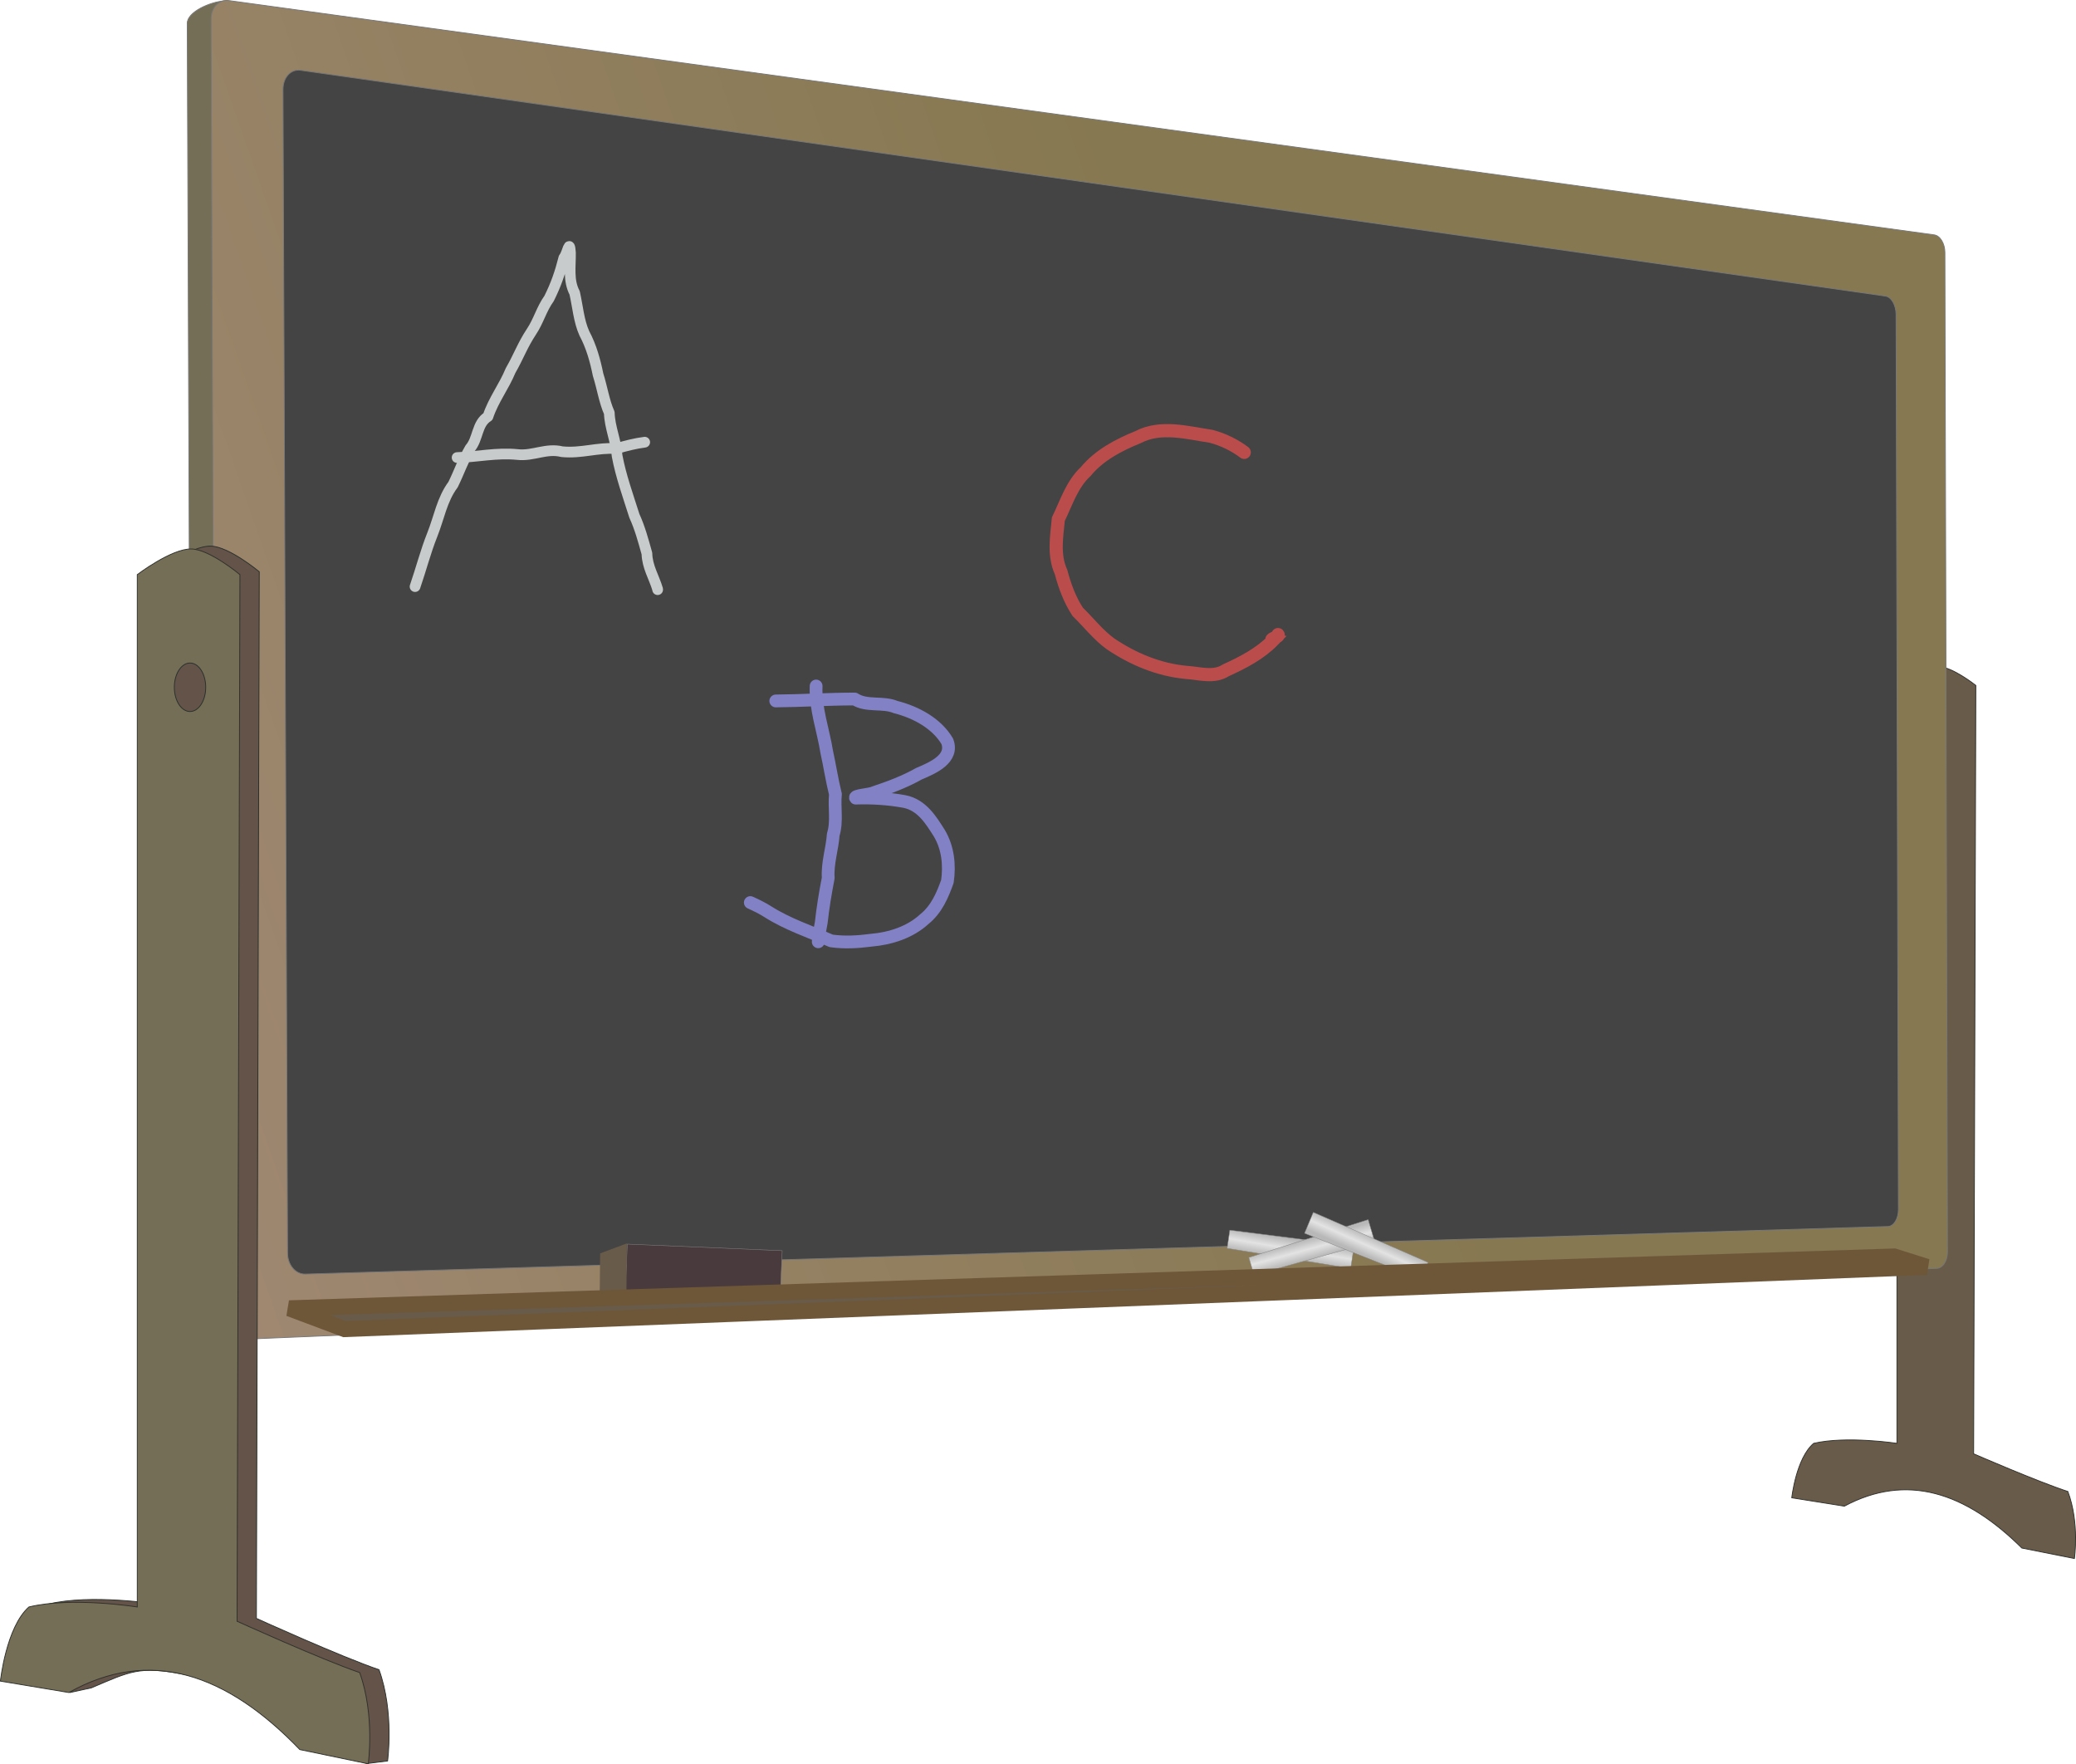
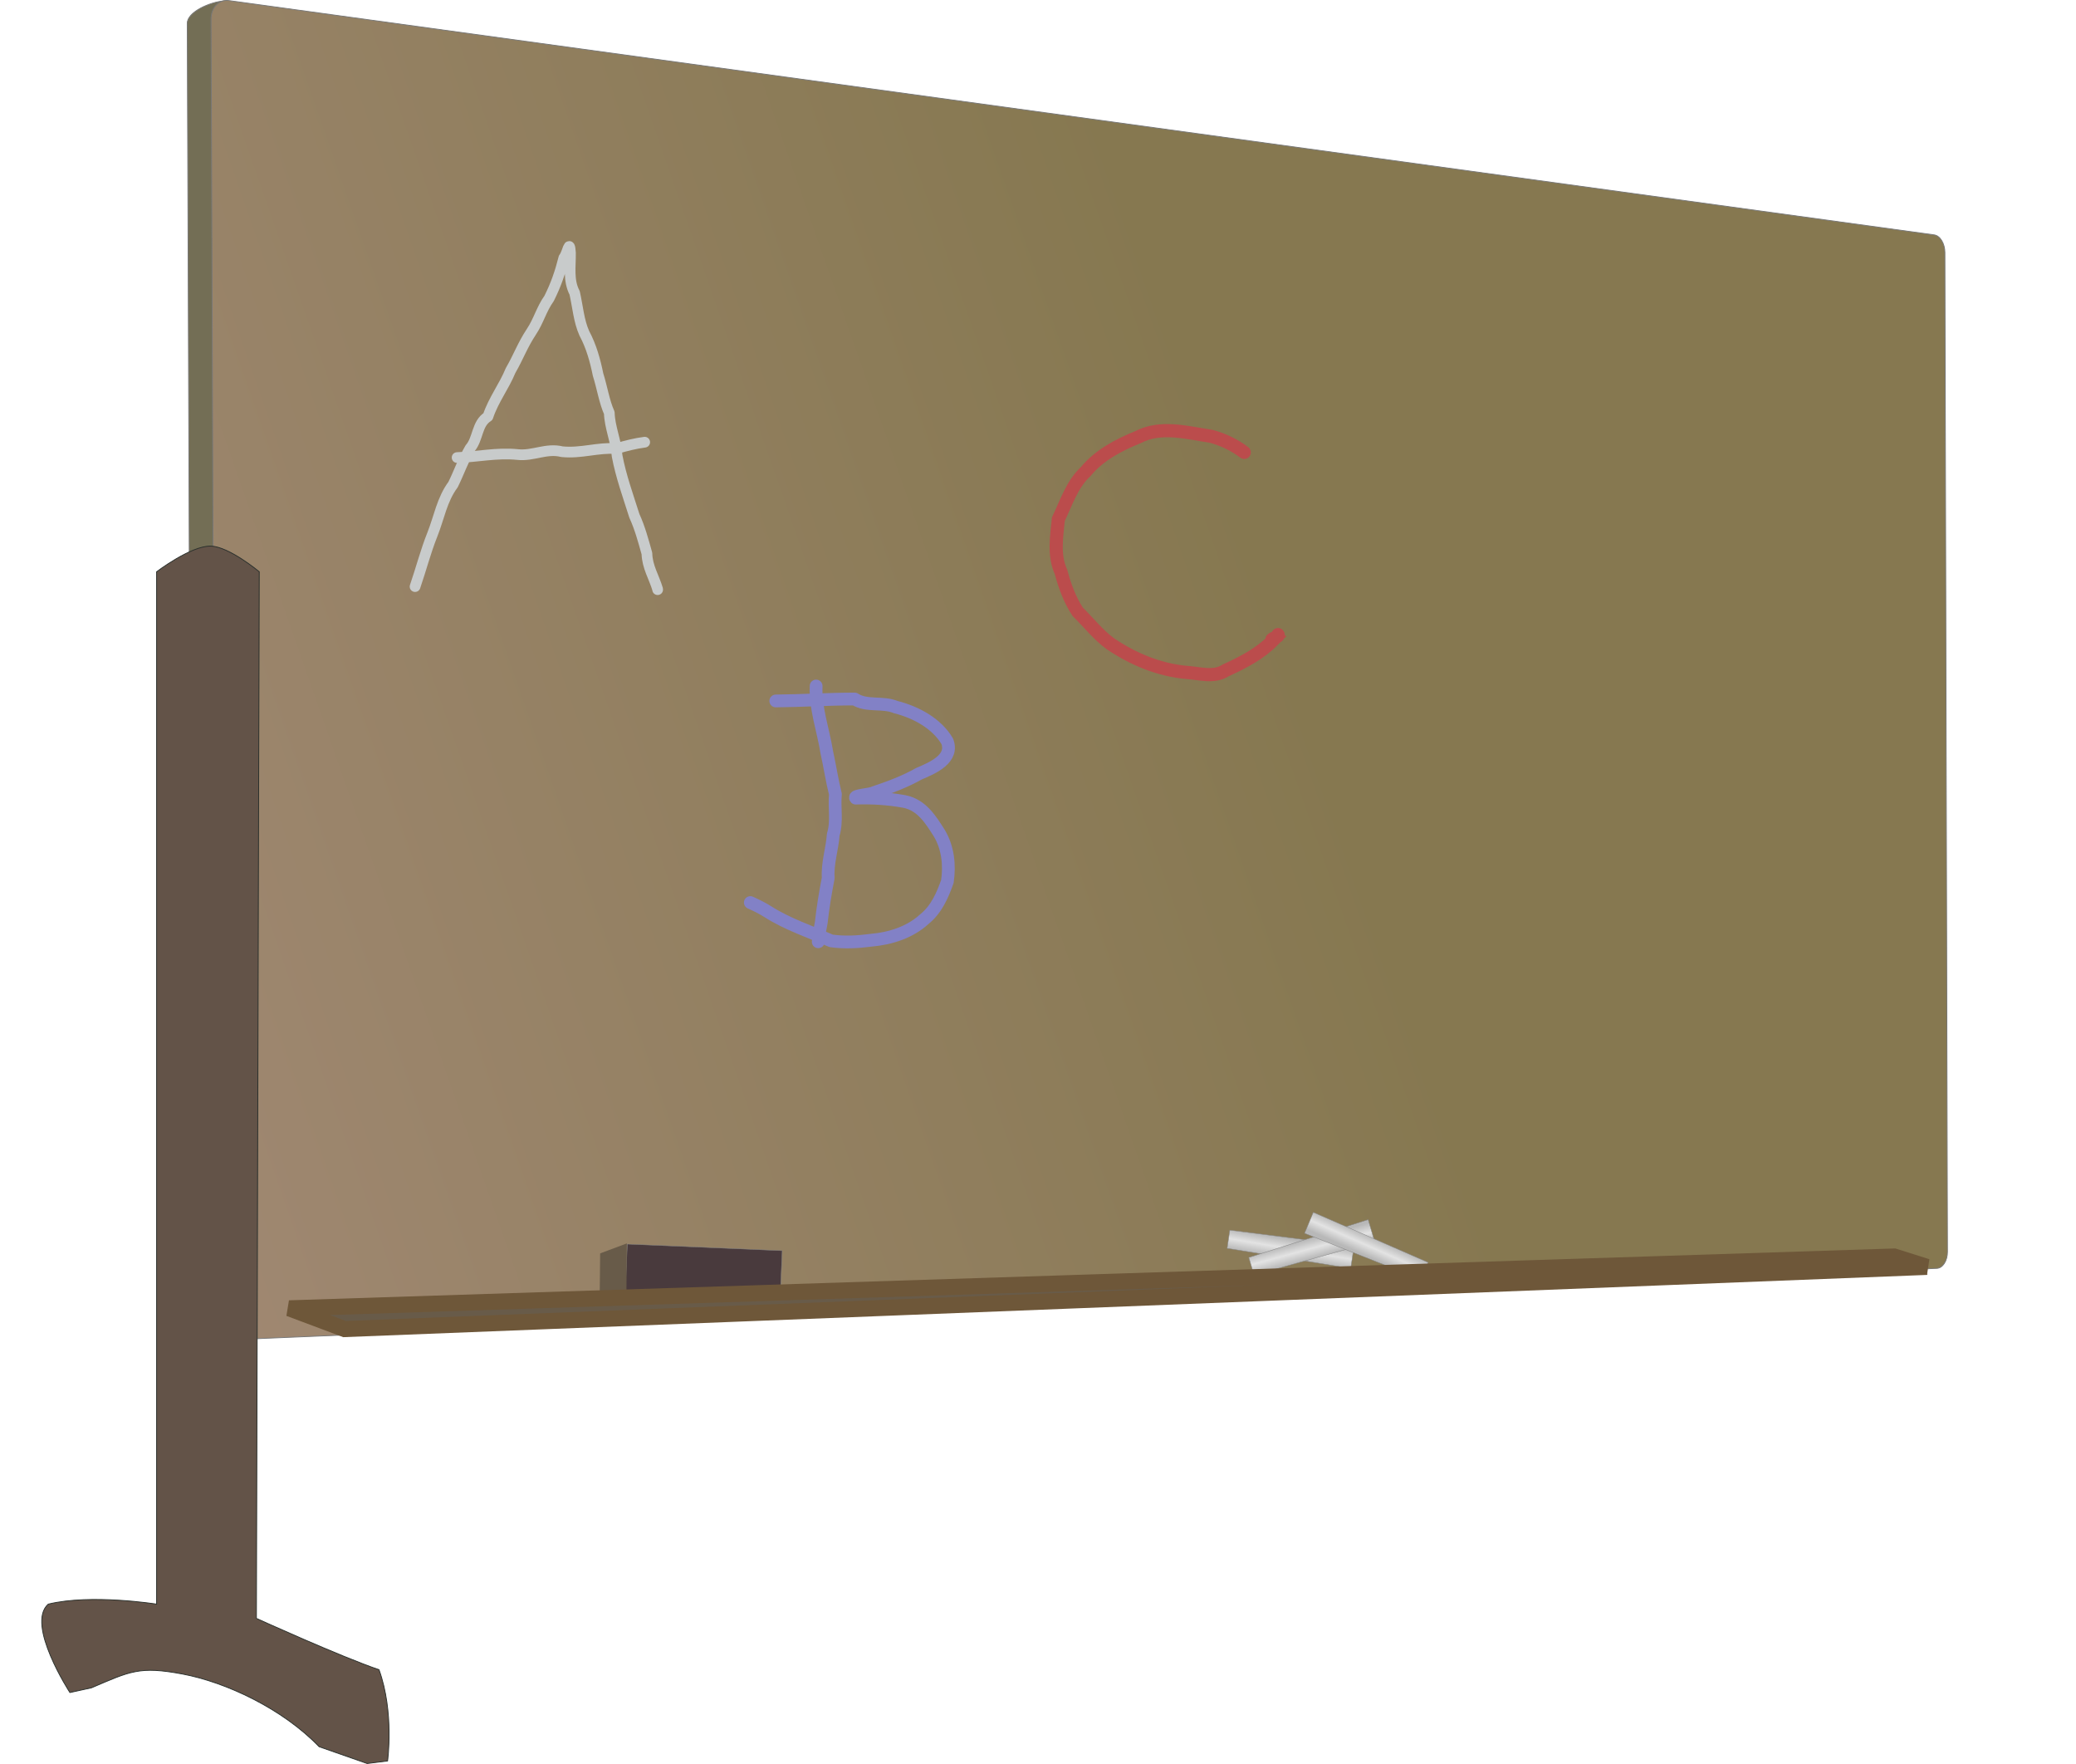
<svg xmlns="http://www.w3.org/2000/svg" xmlns:ns1="http://www.inkscape.org/namespaces/inkscape" xmlns:ns2="http://sodipodi.sourceforge.net/DTD/sodipodi-0.dtd" xmlns:xlink="http://www.w3.org/1999/xlink" width="504.113" height="428.352" id="svg5444" version="1.1" ns1:version="0.47pre4 r22446" ns2:docname="blackboard_with_stand.svg">
  <ns2:namedview id="base" pagecolor="#ffffff" bordercolor="#666666" borderopacity="1.0" ns1:pageopacity="0.0" ns1:pageshadow="2" ns1:zoom="1.0036618" ns1:cx="252.05654" ns1:cy="214.1762" ns1:document-units="px" ns1:current-layer="layer1" showgrid="false" ns1:window-width="1440" ns1:window-height="850" ns1:window-x="-4" ns1:window-y="-3" ns1:window-maximized="1" />
  <defs id="defs5446">
    <linearGradient id="linearGradient7102">
      <stop id="stop7104" offset="0" style="stop-color:#b8b8b8;stop-opacity:1;" />
      <stop style="stop-color:#e3e3e3;stop-opacity:1;" offset="0.5" id="stop7110" />
      <stop id="stop7106" offset="1" style="stop-color:#b9b9b9;stop-opacity:1;" />
    </linearGradient>
    <linearGradient id="linearGradient7033">
      <stop id="stop7035" offset="0" style="stop-color:#867850;stop-opacity:1;" />
      <stop style="stop-color:#a08872;stop-opacity:1;" offset="0.355" id="stop7041" />
      <stop id="stop7037" offset="1" style="stop-color:#867850;stop-opacity:1;" />
    </linearGradient>
    <ns1:perspective id="perspective5452" ns1:persp3d-origin="373.6844 : 461.71652 : 1" ns1:vp_z="650.15504 : 832.58648 : 1" ns1:vp_y="-383.09585 : 1124.8869 : 0" ns1:vp_x="-37.17143 : 485.44271 : 1" ns2:type="inkscape:persp3d" />
    <ns1:perspective ns2:type="inkscape:persp3d" ns1:vp_x="0 : 0.5 : 1" ns1:vp_y="0 : 1000 : 0" ns1:vp_z="1 : 0.5 : 1" ns1:persp3d-origin="0.5 : 0.33333333 : 1" id="perspective5464" />
    <linearGradient y2="130.075" x2="569.348" y1="286.382" x1="125.887" gradientUnits="userSpaceOnUse" id="linearGradient7056" xlink:href="#linearGradient7033" ns1:collect="always" />
    <ns1:perspective ns2:type="inkscape:persp3d" ns1:vp_x="0 : 0.5 : 1" ns1:vp_y="0 : 1000 : 0" ns1:vp_z="1 : 0.5 : 1" ns1:persp3d-origin="0.5 : 0.33333333 : 1" id="perspective7066" />
    <ns1:perspective ns2:type="inkscape:persp3d" ns1:vp_x="0 : 0.5 : 1" ns1:vp_y="0 : 1000 : 0" ns1:vp_z="1 : 0.5 : 1" ns1:persp3d-origin="0.5 : 0.33333333 : 1" id="perspective7088" />
    <linearGradient gradientUnits="userSpaceOnUse" y2="335.086" x2="411.64" y1="330.39" x1="412.436" id="linearGradient7108" xlink:href="#linearGradient7102" ns1:collect="always" />
    <ns1:perspective ns2:type="inkscape:persp3d" ns1:vp_x="0 : 0.5 : 1" ns1:vp_y="0 : 1000 : 0" ns1:vp_z="1 : 0.5 : 1" ns1:persp3d-origin="0.5 : 0.33333333 : 1" id="perspective7120" />
    <linearGradient gradientUnits="userSpaceOnUse" y2="335.086" x2="411.64" y1="330.39" x1="412.436" id="linearGradient7108-1" xlink:href="#linearGradient7102-6" ns1:collect="always" />
    <linearGradient id="linearGradient7102-6">
      <stop id="stop7104-7" offset="0" style="stop-color:#b8b8b8;stop-opacity:1;" />
      <stop style="stop-color:#e3e3e3;stop-opacity:1;" offset="0.5" id="stop7110-8" />
      <stop id="stop7106-8" offset="1" style="stop-color:#b9b9b9;stop-opacity:1;" />
    </linearGradient>
    <linearGradient ns1:collect="always" xlink:href="#linearGradient7102-6" id="linearGradient7130" gradientUnits="userSpaceOnUse" x1="412.436" y1="330.39" x2="411.64" y2="335.086" gradientTransform="matrix(0.907,-0.42,0.42,0.907,-96.493,204.078)" />
    <ns1:perspective ns2:type="inkscape:persp3d" ns1:vp_x="0 : 0.5 : 1" ns1:vp_y="0 : 1000 : 0" ns1:vp_z="1 : 0.5 : 1" ns1:persp3d-origin="0.5 : 0.33333333 : 1" id="perspective7120-8" />
    <linearGradient gradientUnits="userSpaceOnUse" y2="335.086" x2="411.64" y1="330.39" x1="412.436" id="linearGradient7108-9" xlink:href="#linearGradient7102-3" ns1:collect="always" />
    <linearGradient id="linearGradient7102-3">
      <stop id="stop7104-5" offset="0" style="stop-color:#b8b8b8;stop-opacity:1;" />
      <stop style="stop-color:#e3e3e3;stop-opacity:1;" offset="0.5" id="stop7110-4" />
      <stop id="stop7106-1" offset="1" style="stop-color:#b9b9b9;stop-opacity:1;" />
    </linearGradient>
    <linearGradient ns1:collect="always" xlink:href="#linearGradient7102-3" id="linearGradient7130-2" gradientUnits="userSpaceOnUse" x1="412.436" y1="330.39" x2="411.64" y2="335.086" gradientTransform="matrix(-0.969,-0.248,0.248,-0.969,748.048,756.692)" />
    <ns1:perspective id="perspective8141" ns1:persp3d-origin="0.5 : 0.33333333 : 1" ns1:vp_z="1 : 0.5 : 1" ns1:vp_y="0 : 1000 : 0" ns1:vp_x="0 : 0.5 : 1" ns2:type="inkscape:persp3d" />
    <linearGradient ns1:collect="always" xlink:href="#linearGradient7033-3" id="linearGradient8131-1" gradientUnits="userSpaceOnUse" gradientTransform="matrix(1,0,0,1.009,339.281,143.923)" x1="125.887" y1="286.382" x2="569.348" y2="130.075" />
    <linearGradient id="linearGradient7033-3">
      <stop id="stop7035-4" offset="0" style="stop-color:#665b3d;stop-opacity:1;" />
      <stop style="stop-color:#a08872;stop-opacity:1;" offset="0.355" id="stop7041-4" />
      <stop id="stop7037-2" offset="1" style="stop-color:#867850;stop-opacity:1;" />
    </linearGradient>
    <ns1:perspective id="perspective8694" ns1:persp3d-origin="0.5 : 0.33333333 : 1" ns1:vp_z="1 : 0.5 : 1" ns1:vp_y="0 : 1000 : 0" ns1:vp_x="0 : 0.5 : 1" ns2:type="inkscape:persp3d" />
    <ns1:perspective id="perspective8718" ns1:persp3d-origin="0.5 : 0.33333333 : 1" ns1:vp_z="1 : 0.5 : 1" ns1:vp_y="0 : 1000 : 0" ns1:vp_x="0 : 0.5 : 1" ns2:type="inkscape:persp3d" />
    <ns1:perspective id="perspective8855" ns1:persp3d-origin="0.5 : 0.33333333 : 1" ns1:vp_z="1 : 0.5 : 1" ns1:vp_y="0 : 1000 : 0" ns1:vp_x="0 : 0.5 : 1" ns2:type="inkscape:persp3d" />
    <linearGradient ns1:collect="always" xlink:href="#linearGradient7102-3" id="linearGradient8885" gradientUnits="userSpaceOnUse" gradientTransform="matrix(-0.969,-0.248,0.248,-0.969,1228.811,801.16)" x1="412.436" y1="330.39" x2="411.64" y2="335.086" />
    <linearGradient ns1:collect="always" xlink:href="#linearGradient7102-6" id="linearGradient8888" gradientUnits="userSpaceOnUse" gradientTransform="matrix(0.907,-0.42,0.42,0.907,384.269,248.546)" x1="412.436" y1="330.39" x2="411.64" y2="335.086" />
    <linearGradient ns1:collect="always" xlink:href="#linearGradient7102" id="linearGradient8891" gradientUnits="userSpaceOnUse" gradientTransform="translate(480.763,44.468)" x1="412.436" y1="330.39" x2="411.64" y2="335.086" />
    <linearGradient ns1:collect="always" xlink:href="#linearGradient7033" id="linearGradient8895" gradientUnits="userSpaceOnUse" gradientTransform="matrix(1,0,0,1.009,339.281,143.923)" x1="125.887" y1="286.382" x2="569.348" y2="130.075" />
  </defs>
  <g transform="translate(-579.791,-74.027)" id="layer1" ns1:groupmode="layer" ns1:label="Layer 1">
    <g id="g8920">
-       <path ns2:nodetypes="cccccccccccs" id="path8684-3" d="m 1050.532,235.878 c 3.411,0.072 9.045,4.575 9.045,4.575 l -0.532,186.557 c 0,0 15.669,6.802 22.878,9.15 2.879,7.633 1.596,16.267 1.596,16.267 l -12.769,-2.542 c -13.698,-13.587 -27.98,-18.252 -43.096,-10.167 l -12.769,-2.033 c 0,0 1.066,-9.628 5.321,-13.217 8.028,-1.866 20.218,-10e-6 20.218,-10e-6 l 0,-184.015 c 0,0 6.381,-4.654 10.109,-4.575 z" style="fill:#685b49;fill-opacity:1;stroke:#30302c;stroke-width:0.2;stroke-linecap:butt;stroke-linejoin:miter;stroke-miterlimit:4;stroke-opacity:1;stroke-dasharray:none" />
      <path ns2:nodetypes="cccccccccc" style="color:#000000;fill:#736e55;fill-opacity:1;fill-rule:nonzero;stroke:#777777;stroke-width:0.2;stroke-linecap:butt;stroke-linejoin:round;stroke-miterlimit:4;stroke-opacity:1;stroke-dashoffset:0;marker:none;visibility:visible;display:inline;overflow:visible;enable-background:accumulate" d="m 630.819,398.972 c 0,0 413.523,-17.231 413.523,-17.231 1.429,-0.06 2.573,-1.848 2.567,-4.009 0,0 -0.622,-241.59 -0.622,-241.59 -0.01,-2.165 -1.16,-4.065 -2.59,-4.26 0,0 -409.532,-57.64 -409.532,-57.64 -3.399,0.281 -8.919,2.665 -8.908,5.482 0,0 1.199,314.354 1.199,314.354 0.011,2.812 1.959,4.995 4.363,4.895 0,0 0,0 0,0" id="rect5454-4" />
      <path style="color:#000000;fill:url(#linearGradient8895);fill-opacity:1;fill-rule:nonzero;stroke:#777777;stroke-width:0.2;stroke-linecap:butt;stroke-linejoin:round;stroke-miterlimit:4;stroke-opacity:1;stroke-dashoffset:0;marker:none;visibility:visible;display:inline;overflow:visible;enable-background:accumulate" d="m 636.602,399.286 c 0,0 413.523,-17.305 413.523,-17.305 1.429,-0.06 2.573,-1.855 2.567,-4.026 0,0 -0.622,-242.623 -0.622,-242.623 -0.01,-2.174 -1.16,-4.082 -2.59,-4.278 0,0 -414.109,-56.89 -414.109,-56.89 -2.408,-0.331 -4.342,1.68 -4.331,4.509 0,0 1.199,315.698 1.199,315.698 0.011,2.824 1.959,5.016 4.363,4.916 0,0 0,0 0,0" id="rect5454" />
-       <path style="color:#000000;fill:#444444;fill-opacity:1;fill-rule:nonzero;stroke:#777777;stroke-width:0.2;stroke-linecap:butt;stroke-linejoin:round;stroke-miterlimit:4;stroke-opacity:1;stroke-dashoffset:0;marker:none;visibility:visible;display:inline;overflow:visible;enable-background:accumulate" d="m 653.927,383.374 c 0,0 384.319,-11.556 384.319,-11.556 1.415,-0.043 2.546,-1.883 2.541,-4.127 0,0 -0.575,-217.354 -0.575,-217.354 -0.01,-2.247 -1.149,-4.218 -2.565,-4.42 0,0 -384.86,-54.83 -384.86,-54.83 -2.377,-0.339 -4.287,1.74 -4.275,4.661 0,0 1.107,282.491 1.107,282.491 0.011,2.916 1.936,5.205 4.309,5.134 0,0 0,0 0,0" id="rect5454-1" />
      <path style="color:#000000;fill:url(#linearGradient8891);fill-opacity:1;fill-rule:nonzero;stroke:#858585;stroke-width:0.1;stroke-linecap:butt;stroke-linejoin:round;stroke-miterlimit:4;stroke-opacity:1;stroke-dasharray:none;stroke-dashoffset:0;marker:none;visibility:visible;display:inline;overflow:visible;enable-background:accumulate" d="m 878.422,372.7 30.171,3.838 -0.8,5.462 -30.018,-4.881 0.647,-4.419 z" id="rect7048-4" ns2:nodetypes="ccccc" />
      <path style="color:#000000;fill:url(#linearGradient8888);fill-opacity:1;fill-rule:nonzero;stroke:#858585;stroke-width:0.1;stroke-linecap:butt;stroke-linejoin:round;stroke-miterlimit:4;stroke-opacity:1;stroke-dasharray:none;stroke-dashoffset:0;marker:none;visibility:visible;display:inline;overflow:visible;enable-background:accumulate" d="m 883.031,379.338 28.991,-9.193 1.569,5.292 -29.291,8.182 -1.269,-4.282 z" id="rect7048-4-2" ns2:nodetypes="ccccc" />
      <path style="color:#000000;fill:url(#linearGradient8885);fill-opacity:1;fill-rule:nonzero;stroke:#858585;stroke-width:0.1;stroke-linecap:butt;stroke-linejoin:round;stroke-miterlimit:4;stroke-opacity:1;stroke-dasharray:none;stroke-dashoffset:0;marker:none;visibility:visible;display:inline;overflow:visible;enable-background:accumulate" d="m 924.85,384.655 -28.28,-11.192 2.128,-5.093 27.873,12.165 -1.722,4.121 z" id="rect7048-4-27" ns2:nodetypes="ccccc" />
      <path style="color:#000000;fill:#493a3d;fill-opacity:1;fill-rule:nonzero;stroke:#858585;stroke-width:0.1;stroke-linecap:butt;stroke-linejoin:round;stroke-miterlimit:4;stroke-opacity:1;stroke-dashoffset:0;marker:none;visibility:visible;display:inline;overflow:visible;enable-background:accumulate" d="m 732.119,376.09 37.614,1.597 -0.505,11.894 -37.614,-1.597 0.505,-11.894 z" id="rect7204" />
      <path ns2:nodetypes="cccccccscccccs" id="path8684-6" d="m 630.975,206.62 c 4.438,0.099 11.771,6.232 11.771,6.232 l -0.692,254.114 c 0,0 20.391,9.265 29.774,12.463 3.746,10.398 2.077,22.157 2.077,22.157 l -4.956,0.616 -11.662,-4.078 c -8.913,-9.254 -22.655,-15.665 -33.163,-17.645 -10.508,-1.98 -12.751,-0.648 -22.14,3.35 l -5.217,1.142 c 0,0 -10.796,-16.58 -5.259,-21.467 10.447,-2.542 26.312,-10e-6 26.312,-10e-6 l 0,-250.652 c 0,0 8.305,-6.34 13.156,-6.232 z" style="fill:#635348;fill-opacity:1;stroke:#2a302c;stroke-width:0.2;stroke-linecap:butt;stroke-linejoin:miter;stroke-miterlimit:4;stroke-opacity:1;stroke-dasharray:none" />
-       <path ns2:nodetypes="cccccccccccs" id="path8684" d="m 626.282,207.313 c 4.438,0.099 11.771,6.232 11.771,6.232 l -0.692,254.114 c 0,0 20.391,9.265 29.774,12.463 3.746,10.398 2.077,22.157 2.077,22.157 l -16.618,-3.462 c -17.827,-18.507 -36.413,-24.862 -56.085,-13.848 l -16.618,-2.77 c 0,0 1.387,-13.115 6.924,-18.003 10.447,-2.542 26.312,-10e-6 26.312,-10e-6 l 0,-250.652 c 0,0 8.305,-6.34 13.156,-6.232 z" style="fill:#736e55;fill-opacity:1;stroke:#30302c;stroke-width:0.2;stroke-linecap:butt;stroke-linejoin:miter;stroke-miterlimit:4;stroke-opacity:1;stroke-dasharray:none" />
-       <path transform="translate(129.132,92.829)" d="m 500.612,148.066 a 3.808,5.885 0 1 1 -7.617,0 3.808,5.885 0 1 1 7.617,0 z" ns2:ry="5.8854799" ns2:rx="3.8082516" ns2:cy="148.06575" ns2:cx="496.80374" id="path8708" style="color:#000000;fill:#635348;fill-opacity:1;fill-rule:nonzero;stroke:#2a302c;stroke-width:0.2;stroke-linecap:round;stroke-linejoin:round;stroke-miterlimit:4;stroke-opacity:1;stroke-dasharray:none;stroke-dashoffset:0;marker:none;visibility:visible;display:inline;overflow:visible;enable-background:accumulate" ns2:type="arc" />
      <path ns2:nodetypes="ccccc" id="rect8757" d="m 725.526,378.343 6.482,-2.423 -0.109,12.681 -6.482,-0.114 0.109,-10.145 z" style="color:#000000;fill:#685b49;fill-opacity:1;fill-rule:nonzero;stroke:none;stroke-width:3.9;marker:none;visibility:visible;display:inline;overflow:visible;enable-background:accumulate" />
      <path ns2:nodetypes="ccccc" id="path8753" d="m 1047.721,381.62 -7.971,-2.517 -389.728,12.585 13.424,5.034 384.274,-15.102 z" style="fill:#685b49;fill-opacity:1;stroke:#6e5739;stroke-width:3.9;stroke-linecap:butt;stroke-linejoin:miter;stroke-miterlimit:4;stroke-opacity:1;stroke-dasharray:none" />
      <path id="path7238" d="m 680.581,216.449 c 1.471,-4.255 2.511,-8.396 4.204,-12.654 1.627,-4.068 2.328,-8.499 5.019,-12.107 1.419,-2.852 2.483,-5.989 4.129,-8.806 2.013,-2.309 1.587,-6.009 4.34,-7.702 1.343,-4.051 3.895,-7.277 5.493,-11.171 2.006,-3.493 2.845,-6.059 5.042,-9.402 1.799,-2.675 2.436,-5.492 4.316,-8.109 1.652,-3.292 2.684,-6.275 3.586,-9.863 0.959,-1.167 1.353,-4.837 1.605,-1.232 0.048,3.296 -0.58,6.705 1.013,9.727 0.763,3.344 1.002,6.824 2.355,9.829 1.683,3.151 2.64,6.579 3.332,10.016 1.008,3.174 1.492,6.533 2.729,9.288 0.11,3.548 1.672,6.883 1.895,10.434 0.929,4.965 2.685,9.789 4.195,14.577 1.349,2.927 2.185,6.077 3.05,9.158 0.069,3.203 1.748,5.767 2.604,8.672 l -0.002,0.09" style="fill:none;stroke:#c8cbcb;stroke-width:2.6;stroke-linecap:round;stroke-linejoin:round;stroke-miterlimit:4;stroke-opacity:1;stroke-dasharray:none" />
      <path id="path7240" d="m 690.791,185.12 c 4.929,-0.147 9.62,-1.246 14.678,-0.731 3.762,0.428 6.973,-1.645 10.81,-0.688 4.657,0.463 8.629,-1.075 13.171,-0.756 2.452,-0.706 4.566,-1.249 6.894,-1.555" style="fill:none;stroke:#c8cbcb;stroke-width:2.6;stroke-linecap:round;stroke-linejoin:round;stroke-miterlimit:4;stroke-opacity:1;stroke-dasharray:none" />
      <path id="path7442" d="m 768.175,244.214 c 6.39,-0.055 12.769,-0.466 19.16,-0.468 2.871,1.882 6.794,0.629 9.957,1.955 5.103,1.292 10.039,4.086 12.522,8.315 1.595,4.18 -3.378,6.408 -6.865,7.861 -3.404,1.929 -7.132,3.324 -10.901,4.575 -0.961,0.545 -5.12,0.663 -4.467,1.355 3.947,-0.138 7.926,0.119 11.8,0.817 4.291,0.832 6.511,4.575 8.481,7.663 2.155,3.594 2.557,7.797 1.983,11.756 -1.186,3.321 -2.62,6.76 -5.62,9.167 -3.378,3.108 -8.114,4.697 -12.908,5.101 -3.196,0.424 -6.47,0.609 -9.677,0.162 -5.209,-2.262 -10.691,-4.079 -15.425,-7.104 -1.341,-0.854 -2.78,-1.552 -4.226,-2.202 m 15.979,-52.579 c -0.227,5.436 1.721,10.693 2.581,16.026 0.746,3.402 1.27,6.879 2.107,10.24 -0.322,3.262 0.464,6.6 -0.528,9.806 -0.252,3.532 -1.464,6.965 -1.218,10.533 -0.702,3.595 -1.298,7.196 -1.695,10.825 -0.279,1.551 -0.629,3.097 -0.732,4.668" style="fill:none;stroke:#8281c6;stroke-width:3.1;stroke-linecap:round;stroke-linejoin:round;stroke-miterlimit:4;stroke-opacity:1;stroke-dasharray:none" />
      <path id="path7449" d="m 881.928,183.861 c -2.349,-1.784 -5.17,-3.141 -8.035,-3.898 -5.831,-0.875 -12.218,-2.693 -17.766,0.2 -4.748,1.932 -9.405,4.381 -12.67,8.325 -3.385,3.145 -4.721,7.594 -6.665,11.58 -0.421,4.275 -1.207,8.781 0.656,12.862 0.887,3.364 2.102,6.672 4.038,9.638 2.629,2.56 4.927,5.553 7.93,7.754 5.462,3.692 11.752,6.354 18.45,6.961 3.201,0.2 6.716,1.379 9.621,-0.521 4.159,-1.888 8.289,-4.037 11.481,-7.299 -1.293,-0.237 1.676,-0.764 1.165,-1.361" style="fill:none;stroke:#bb4c4c;stroke-width:3.2;stroke-linecap:round;stroke-linejoin:miter;stroke-miterlimit:4;stroke-opacity:1;stroke-dasharray:none" />
    </g>
  </g>
</svg>